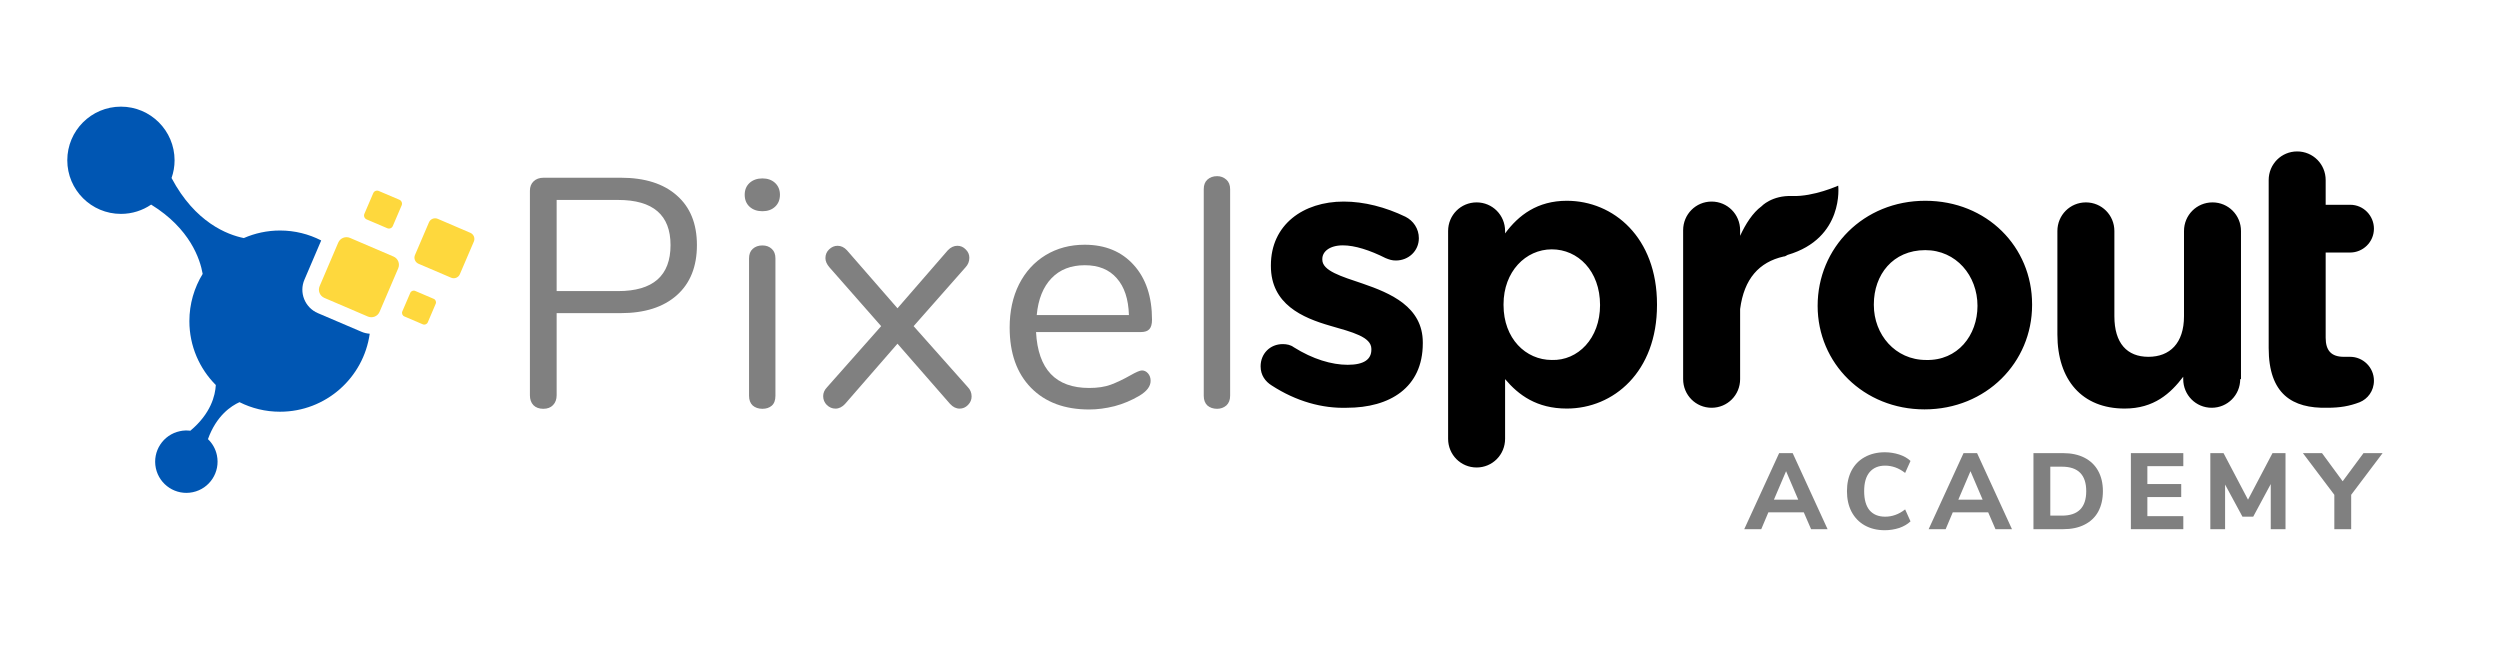
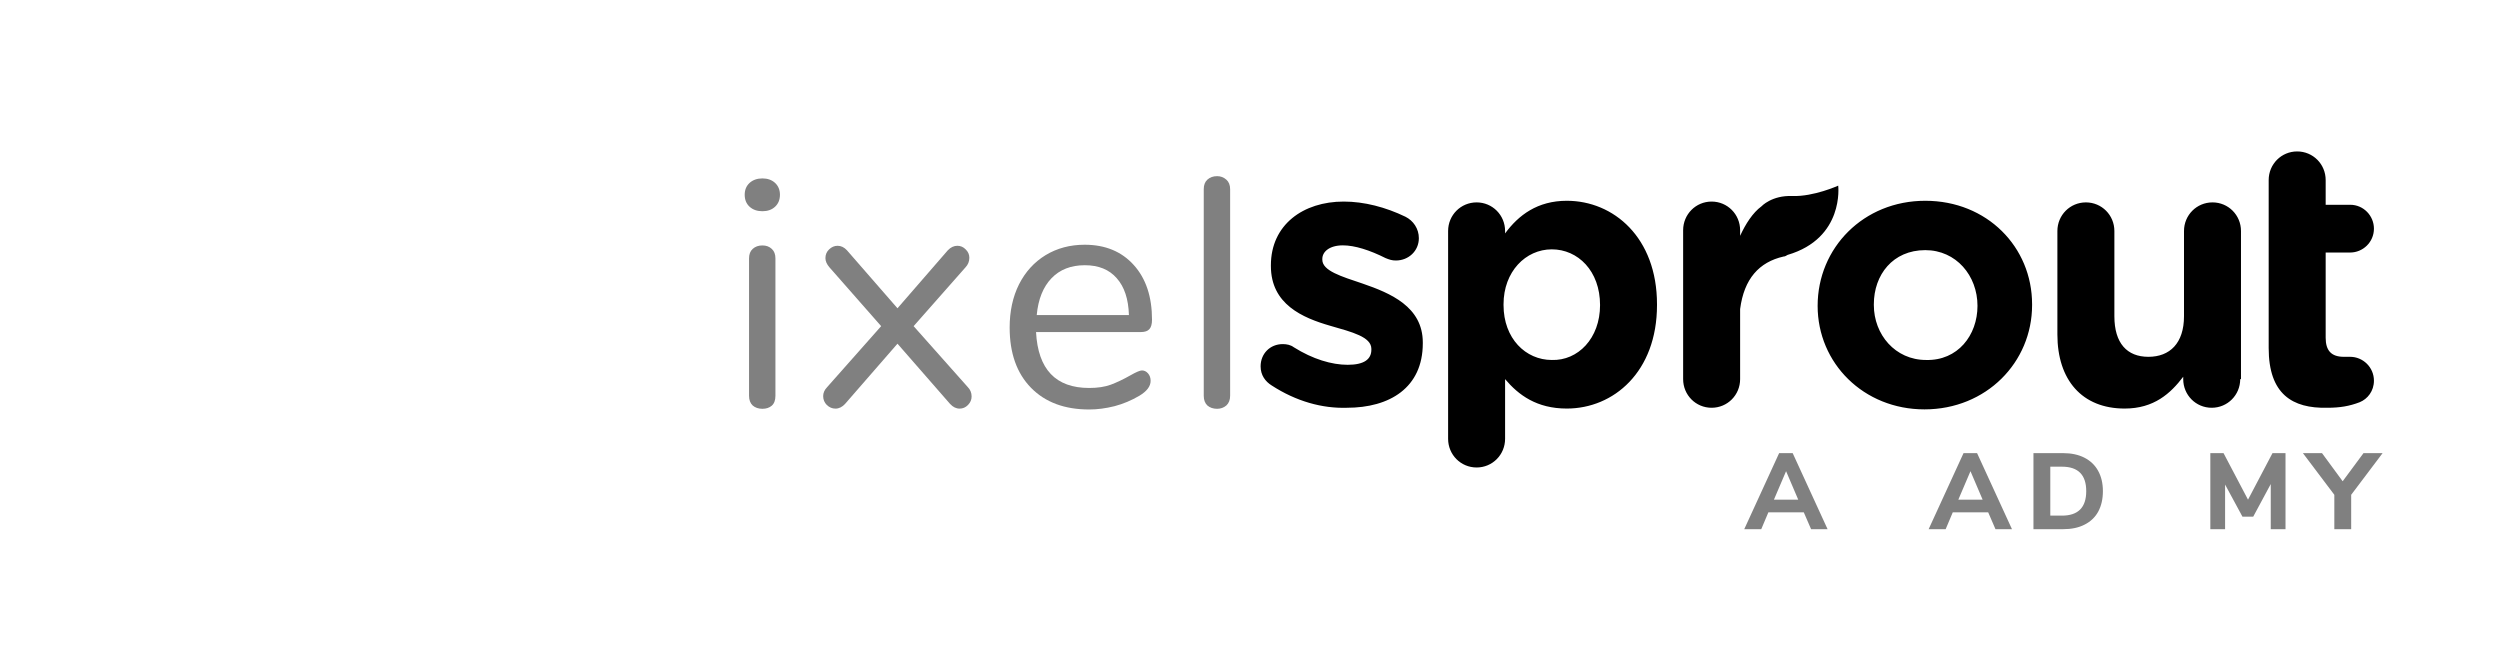
<svg xmlns="http://www.w3.org/2000/svg" width="300" viewBox="0 0 224.88 60" height="80" preserveAspectRatio="xMidYMid meet">
  <defs>
    <g />
    <clipPath id="cd3963616b">
      <path d="M 113 11.746 L 214.586 11.746 L 214.586 42.477 L 113 42.477 Z M 113 11.746 " clip-rule="nonzero" />
    </clipPath>
    <clipPath id="9a45246002">
-       <path d="M 5.996 9.598 L 34 9.598 L 34 44.828 L 5.996 44.828 Z M 5.996 9.598 " clip-rule="nonzero" />
-     </clipPath>
+       </clipPath>
    <clipPath id="575d393b38">
-       <path d="M 28 17 L 42.715 17 L 42.715 30 L 28 30 Z M 28 17 " clip-rule="nonzero" />
-     </clipPath>
+       </clipPath>
  </defs>
  <g clip-path="url(#cd3963616b)">
    <path fill="#000000" d="M 114.391 34.691 C 113.82 34.336 113.395 33.762 113.395 32.973 C 113.395 31.828 114.246 30.969 115.387 30.969 C 115.742 30.969 116.098 31.039 116.383 31.254 C 118.094 32.328 119.801 32.832 121.227 32.832 C 122.723 32.832 123.363 32.328 123.363 31.469 L 123.363 31.398 C 123.363 30.324 121.652 29.891 119.66 29.32 C 117.168 28.602 114.32 27.383 114.32 23.945 L 114.32 23.875 C 114.32 20.219 117.238 18.141 120.871 18.141 C 122.723 18.141 124.645 18.645 126.426 19.504 C 127.137 19.859 127.637 20.578 127.637 21.438 C 127.637 22.582 126.711 23.445 125.57 23.445 C 125.215 23.445 125 23.371 124.645 23.23 C 123.219 22.512 121.867 22.082 120.801 22.082 C 119.59 22.082 118.949 22.656 118.949 23.301 L 118.949 23.371 C 118.949 24.375 120.656 24.875 122.578 25.523 C 125.07 26.383 127.992 27.598 127.992 30.824 L 127.992 30.895 C 127.992 34.906 125 36.699 121.156 36.699 C 118.949 36.77 116.598 36.125 114.391 34.691 Z M 143.945 27.457 C 143.945 24.375 141.949 22.441 139.602 22.441 C 137.25 22.441 135.258 24.445 135.258 27.383 L 135.258 27.457 C 135.258 30.465 137.25 32.398 139.602 32.398 C 141.949 32.473 143.945 30.465 143.945 27.457 Z M 130.27 20.793 C 130.27 19.359 131.41 18.215 132.836 18.215 C 134.258 18.215 135.398 19.359 135.398 20.793 L 135.398 21.008 C 136.609 19.359 138.316 18.07 140.953 18.07 C 145.156 18.07 149.07 21.367 149.07 27.383 L 149.07 27.457 C 149.07 33.477 145.156 36.77 140.953 36.77 C 138.246 36.77 136.609 35.555 135.398 34.121 L 135.398 39.492 C 135.398 40.926 134.258 42.074 132.836 42.074 C 131.41 42.074 130.27 40.926 130.27 39.492 Z M 177.914 27.527 C 177.914 24.805 175.992 22.512 173.215 22.512 C 170.293 22.512 168.586 24.734 168.586 27.383 L 168.586 27.457 C 168.586 30.105 170.508 32.398 173.285 32.398 C 176.133 32.473 177.914 30.18 177.914 27.527 Z M 163.527 27.527 C 163.527 22.297 167.66 18.07 173.215 18.07 C 178.77 18.07 182.828 22.227 182.828 27.383 L 182.828 27.457 C 182.828 32.613 178.699 36.844 173.145 36.844 C 167.66 36.844 163.527 32.688 163.527 27.527 Z M 201.559 34.121 C 201.559 35.555 200.418 36.699 198.992 36.699 C 197.57 36.699 196.43 35.555 196.43 34.121 L 196.43 33.906 C 195.289 35.41 193.797 36.77 191.16 36.77 C 187.316 36.77 185.105 34.191 185.105 30.105 L 185.105 20.793 C 185.105 19.359 186.246 18.215 187.672 18.215 C 189.094 18.215 190.234 19.359 190.234 20.793 L 190.234 28.461 C 190.234 30.895 191.375 32.113 193.297 32.113 C 195.219 32.113 196.5 30.895 196.5 28.461 L 196.5 20.793 C 196.5 19.359 197.641 18.215 199.066 18.215 C 200.488 18.215 201.629 19.359 201.629 20.793 L 201.629 34.121 Z M 204.121 31.324 L 204.121 16.207 C 204.121 14.773 205.262 13.629 206.684 13.629 C 208.109 13.629 209.25 14.773 209.25 16.207 L 209.25 18.43 L 211.457 18.43 C 212.668 18.43 213.594 19.43 213.594 20.578 C 213.594 21.797 212.598 22.727 211.457 22.727 L 209.25 22.727 L 209.25 30.395 C 209.25 31.539 209.746 32.113 210.887 32.113 L 211.457 32.113 C 212.598 32.113 213.594 33.047 213.594 34.262 C 213.594 35.195 213.023 35.91 212.312 36.199 C 211.387 36.555 210.531 36.699 209.391 36.699 C 206.258 36.77 204.121 35.48 204.121 31.324 Z M 224.133 36.77 C 221.641 36.77 218.934 35.77 217.012 34.191 L 218.293 32.328 C 220.145 33.762 222.211 34.551 224.277 34.551 C 226.34 34.551 227.836 33.477 227.836 31.828 L 227.836 31.754 C 227.836 30.035 225.77 29.32 223.562 28.676 C 220.855 27.887 217.867 26.953 217.867 23.801 L 217.867 23.73 C 217.867 20.723 220.359 18.785 223.707 18.785 C 225.844 18.785 228.121 19.504 229.902 20.723 L 228.762 22.656 C 227.195 21.582 225.344 21.008 223.633 21.008 C 221.57 21.008 220.289 22.082 220.289 23.516 L 220.289 23.586 C 220.289 25.234 222.426 25.879 224.703 26.598 C 227.336 27.383 230.258 28.461 230.258 31.539 L 230.258 31.613 C 230.258 34.836 227.551 36.77 224.133 36.77 Z M 241.297 21.008 C 237.523 21.008 234.957 24.016 234.957 27.742 C 234.957 31.539 237.664 34.551 241.297 34.551 C 245 34.551 247.633 31.539 247.633 27.812 C 247.633 24.016 244.93 21.008 241.297 21.008 Z M 241.297 36.844 C 236.098 36.844 232.324 32.758 232.324 27.812 C 232.324 22.871 236.098 18.715 241.367 18.715 C 246.566 18.715 250.34 22.797 250.34 27.742 C 250.34 32.688 246.496 36.844 241.297 36.844 Z M 261.023 36.844 C 255.965 36.844 252.191 32.688 252.191 27.812 C 252.191 22.871 255.965 18.715 261.023 18.715 C 264.297 18.715 266.363 20.074 267.93 21.797 L 266.223 23.586 C 264.867 22.152 263.301 20.938 260.953 20.938 C 257.461 20.938 254.754 23.945 254.754 27.672 C 254.754 31.469 257.461 34.477 261.094 34.477 C 263.301 34.477 265.012 33.402 266.363 31.898 L 268 33.477 C 266.363 35.41 264.297 36.844 261.023 36.844 Z M 270.922 36.414 L 270.922 19.074 L 273.484 19.074 L 273.484 36.414 Z M 270.707 15.273 L 270.707 12.41 L 273.629 12.41 L 273.629 15.273 Z M 279.039 31.254 C 279.039 33.477 281.035 34.766 283.383 34.766 C 286.59 34.766 289.152 32.832 289.152 30.035 L 289.152 28.387 C 287.871 28.031 286.16 27.672 284.098 27.672 C 280.891 27.672 279.039 29.031 279.039 31.254 Z M 278.754 22.367 L 277.973 20.219 C 279.895 19.359 281.746 18.785 284.238 18.785 C 288.938 18.785 291.574 21.223 291.574 25.738 L 291.574 36.34 L 289.082 36.34 L 289.082 33.691 C 287.871 35.266 285.879 36.699 282.816 36.699 C 279.609 36.699 276.406 34.906 276.406 31.254 C 276.406 27.527 279.395 25.594 283.812 25.594 C 286.02 25.594 287.586 25.879 289.152 26.309 L 289.152 25.738 C 289.152 22.582 287.23 21.008 284.027 21.008 C 281.961 21.152 280.395 21.652 278.754 22.367 Z M 295.633 36.414 L 295.633 11.906 L 298.199 11.906 L 298.199 36.414 Z M 165.379 16.707 C 165.379 16.707 163.172 17.711 161.25 17.641 C 159.398 17.566 158.473 18.57 158.473 18.57 C 157.688 19.145 157.047 20.148 156.551 21.223 L 156.551 20.723 C 156.551 19.289 155.41 18.141 153.984 18.141 C 152.562 18.141 151.422 19.289 151.422 20.723 L 151.422 34.121 C 151.422 35.555 152.562 36.699 153.984 36.699 C 155.41 36.699 156.551 35.555 156.551 34.121 L 156.551 27.812 C 156.906 25.09 158.258 23.586 160.465 23.086 C 160.609 23.086 160.68 23.016 160.824 22.941 C 165.949 21.438 165.379 16.707 165.379 16.707 Z M 165.379 16.707 " fill-opacity="1" fill-rule="nonzero" />
  </g>
  <g fill="#808080" fill-opacity="1">
    <g transform="translate(45.085, 36.651)">
      <g>
-         <path d="M 3.75 0.141 C 3.375 0.141 3.078 0.031 2.859 -0.188 C 2.648 -0.414 2.547 -0.711 2.547 -1.078 L 2.547 -19.484 C 2.547 -19.836 2.656 -20.117 2.875 -20.328 C 3.102 -20.547 3.406 -20.656 3.781 -20.656 L 10.719 -20.656 C 12.883 -20.656 14.566 -20.125 15.766 -19.062 C 16.973 -18.008 17.578 -16.52 17.578 -14.594 C 17.578 -12.656 16.973 -11.148 15.766 -10.078 C 14.555 -9.004 12.875 -8.469 10.719 -8.469 L 4.953 -8.469 L 4.953 -1.078 C 4.953 -0.711 4.844 -0.414 4.625 -0.188 C 4.414 0.031 4.125 0.141 3.75 0.141 Z M 10.484 -10.453 C 13.629 -10.453 15.203 -11.832 15.203 -14.594 C 15.203 -17.301 13.629 -18.656 10.484 -18.656 L 4.953 -18.656 L 4.953 -10.453 Z M 10.484 -10.453 " />
-       </g>
+         </g>
    </g>
  </g>
  <g fill="#808080" fill-opacity="1">
    <g transform="translate(65.151, 36.651)">
      <g>
        <path d="M 3.406 0.141 C 3.051 0.141 2.758 0.039 2.531 -0.156 C 2.312 -0.363 2.203 -0.656 2.203 -1.031 L 2.203 -13.391 C 2.203 -13.766 2.312 -14.051 2.531 -14.25 C 2.758 -14.457 3.051 -14.562 3.406 -14.562 C 3.75 -14.562 4.031 -14.457 4.25 -14.25 C 4.469 -14.051 4.578 -13.766 4.578 -13.391 L 4.578 -1.031 C 4.578 -0.633 4.469 -0.336 4.25 -0.141 C 4.031 0.047 3.75 0.141 3.406 0.141 Z M 3.406 -17.641 C 2.938 -17.641 2.551 -17.773 2.25 -18.047 C 1.957 -18.316 1.812 -18.676 1.812 -19.125 C 1.812 -19.562 1.957 -19.914 2.25 -20.188 C 2.551 -20.457 2.938 -20.594 3.406 -20.594 C 3.875 -20.594 4.254 -20.457 4.547 -20.188 C 4.836 -19.914 4.984 -19.562 4.984 -19.125 C 4.984 -18.676 4.836 -18.316 4.547 -18.047 C 4.254 -17.773 3.875 -17.641 3.406 -17.641 Z M 3.406 -17.641 " />
      </g>
    </g>
  </g>
  <g fill="#808080" fill-opacity="1">
    <g transform="translate(73.119, 36.651)">
      <g>
        <path d="M 13.922 -1.812 C 14.148 -1.582 14.266 -1.301 14.266 -0.969 C 14.266 -0.676 14.156 -0.422 13.938 -0.203 C 13.727 0.016 13.477 0.125 13.188 0.125 C 12.875 0.125 12.586 -0.016 12.328 -0.297 L 7.594 -5.719 L 2.875 -0.297 C 2.613 -0.016 2.328 0.125 2.016 0.125 C 1.723 0.125 1.461 0.016 1.234 -0.203 C 1.016 -0.422 0.906 -0.688 0.906 -1 C 0.906 -1.289 1.023 -1.562 1.266 -1.812 L 6.125 -7.297 L 1.469 -12.594 C 1.227 -12.875 1.109 -13.148 1.109 -13.422 C 1.109 -13.734 1.219 -13.992 1.438 -14.203 C 1.664 -14.422 1.922 -14.531 2.203 -14.531 C 2.516 -14.531 2.797 -14.395 3.047 -14.125 L 7.594 -8.906 L 12.125 -14.125 C 12.383 -14.395 12.672 -14.531 12.984 -14.531 C 13.273 -14.531 13.523 -14.422 13.734 -14.203 C 13.953 -13.992 14.062 -13.742 14.062 -13.453 C 14.062 -13.117 13.945 -12.832 13.719 -12.594 L 9.047 -7.297 Z M 13.922 -1.812 " />
      </g>
    </g>
  </g>
  <g fill="#808080" fill-opacity="1">
    <g transform="translate(89.465, 36.651)">
      <g>
        <path d="M 13.25 -3.312 C 13.457 -3.312 13.641 -3.223 13.797 -3.047 C 13.953 -2.867 14.031 -2.645 14.031 -2.375 C 14.031 -1.883 13.691 -1.438 13.016 -1.031 C 12.305 -0.613 11.562 -0.301 10.781 -0.094 C 10 0.102 9.238 0.203 8.5 0.203 C 6.289 0.203 4.547 -0.445 3.266 -1.75 C 1.984 -3.062 1.344 -4.867 1.344 -7.172 C 1.344 -8.641 1.625 -9.938 2.188 -11.062 C 2.758 -12.188 3.555 -13.062 4.578 -13.688 C 5.609 -14.312 6.781 -14.625 8.094 -14.625 C 9.945 -14.625 11.422 -14.016 12.516 -12.797 C 13.609 -11.586 14.156 -9.945 14.156 -7.875 C 14.156 -7.488 14.078 -7.207 13.922 -7.031 C 13.766 -6.852 13.508 -6.766 13.156 -6.766 L 3.719 -6.766 C 3.895 -3.41 5.488 -1.734 8.5 -1.734 C 9.258 -1.734 9.91 -1.832 10.453 -2.031 C 11.004 -2.238 11.594 -2.52 12.219 -2.875 C 12.727 -3.164 13.07 -3.312 13.25 -3.312 Z M 8.109 -12.781 C 6.859 -12.781 5.859 -12.391 5.109 -11.609 C 4.359 -10.828 3.914 -9.723 3.781 -8.297 L 12.078 -8.297 C 12.035 -9.734 11.672 -10.836 10.984 -11.609 C 10.305 -12.391 9.348 -12.781 8.109 -12.781 Z M 8.109 -12.781 " />
      </g>
    </g>
  </g>
  <g fill="#808080" fill-opacity="1">
    <g transform="translate(106.074, 36.651)">
      <g>
        <path d="M 3.406 0.141 C 3.051 0.141 2.758 0.039 2.531 -0.156 C 2.312 -0.363 2.203 -0.656 2.203 -1.031 L 2.203 -19.625 C 2.203 -20 2.312 -20.285 2.531 -20.484 C 2.758 -20.691 3.051 -20.797 3.406 -20.797 C 3.727 -20.797 4.004 -20.691 4.234 -20.484 C 4.461 -20.285 4.578 -20 4.578 -19.625 L 4.578 -1.031 C 4.578 -0.656 4.461 -0.363 4.234 -0.156 C 4.004 0.039 3.727 0.141 3.406 0.141 Z M 3.406 0.141 " />
      </g>
    </g>
  </g>
  <g clip-path="url(#9a45246002)">
    <path fill="#0056b3" d="M 5.996 14.426 C 5.996 17.09 8.156 19.25 10.824 19.25 C 11.832 19.25 12.77 18.941 13.543 18.414 C 17.07 20.59 17.957 23.359 18.18 24.652 C 17.422 25.891 16.984 27.344 16.984 28.902 C 16.984 31.145 17.895 33.18 19.363 34.652 C 19.312 35.586 18.926 37.215 17.07 38.766 C 16.766 38.727 16.449 38.734 16.133 38.805 C 14.613 39.125 13.645 40.613 13.965 42.133 C 14.289 43.648 15.777 44.621 17.297 44.297 C 18.812 43.977 19.781 42.488 19.461 40.969 C 19.34 40.395 19.051 39.898 18.656 39.523 C 19.414 37.406 20.746 36.531 21.496 36.195 C 22.594 36.746 23.828 37.055 25.141 37.055 C 29.258 37.055 32.66 34 33.215 30.035 C 32.957 30.016 32.703 29.961 32.465 29.855 L 28.543 28.18 C 27.98 27.938 27.547 27.492 27.316 26.922 C 27.09 26.355 27.098 25.73 27.34 25.168 L 28.848 21.641 C 27.734 21.07 26.477 20.746 25.141 20.746 C 23.98 20.746 22.879 20.992 21.883 21.426 C 20.414 21.129 17.504 20.031 15.379 16.02 C 15.555 15.52 15.652 14.984 15.652 14.426 C 15.648 11.758 13.488 9.598 10.824 9.598 C 8.156 9.598 5.996 11.758 5.996 14.426 Z M 5.996 14.426 " fill-opacity="1" fill-rule="nonzero" />
  </g>
  <g clip-path="url(#575d393b38)">
    <path fill="#fed83d" d="M 28.707 25.754 C 28.531 26.16 28.723 26.633 29.129 26.809 L 33.047 28.488 C 33.457 28.66 33.93 28.473 34.102 28.062 L 35.781 24.145 C 35.953 23.738 35.766 23.266 35.359 23.09 L 31.438 21.41 C 31.031 21.238 30.559 21.426 30.383 21.832 Z M 33.531 17.387 C 33.613 17.191 33.836 17.105 34.031 17.188 L 35.891 17.98 C 36.082 18.066 36.172 18.289 36.09 18.48 L 35.293 20.34 C 35.211 20.535 34.988 20.625 34.793 20.539 L 32.934 19.746 C 32.742 19.66 32.652 19.438 32.734 19.246 Z M 36.863 26.363 C 36.934 26.191 37.137 26.109 37.309 26.184 L 38.973 26.895 C 39.148 26.969 39.227 27.172 39.152 27.344 L 38.441 29.008 C 38.367 29.18 38.168 29.262 37.992 29.188 L 36.328 28.477 C 36.156 28.402 36.074 28.199 36.148 28.027 Z M 38.547 20.012 C 38.676 19.707 39.031 19.566 39.336 19.695 L 42.27 20.953 C 42.574 21.082 42.719 21.438 42.586 21.742 L 41.328 24.676 C 41.199 24.984 40.844 25.125 40.539 24.992 L 37.605 23.738 C 37.301 23.605 37.156 23.254 37.289 22.949 Z M 38.547 20.012 " fill-opacity="1" fill-rule="nonzero" />
  </g>
  <g fill="#808080" fill-opacity="1">
    <g transform="translate(157.031, 47.626)">
      <g>
        <path d="M 5.906 0 L 5.25 -1.516 L 2.062 -1.516 L 1.422 0 L -0.109 0 L 3.031 -6.844 L 4.25 -6.844 L 7.391 0 Z M 2.562 -2.656 L 4.75 -2.656 L 3.656 -5.219 Z M 2.562 -2.656 " />
      </g>
    </g>
  </g>
  <g fill="#808080" fill-opacity="1">
    <g transform="translate(165.683, 47.626)">
      <g>
-         <path d="M 3.891 0.094 C 3.203 0.094 2.598 -0.051 2.078 -0.344 C 1.566 -0.633 1.172 -1.047 0.891 -1.578 C 0.617 -2.109 0.484 -2.723 0.484 -3.422 C 0.484 -4.117 0.617 -4.734 0.891 -5.266 C 1.172 -5.797 1.566 -6.203 2.078 -6.484 C 2.598 -6.773 3.203 -6.922 3.891 -6.922 C 4.336 -6.922 4.77 -6.852 5.188 -6.719 C 5.602 -6.582 5.941 -6.391 6.203 -6.141 L 5.719 -5.062 C 5.426 -5.289 5.129 -5.457 4.828 -5.562 C 4.535 -5.664 4.234 -5.719 3.922 -5.719 C 3.316 -5.719 2.848 -5.52 2.516 -5.125 C 2.191 -4.738 2.031 -4.172 2.031 -3.422 C 2.031 -2.672 2.191 -2.098 2.516 -1.703 C 2.848 -1.316 3.316 -1.125 3.922 -1.125 C 4.234 -1.125 4.535 -1.176 4.828 -1.281 C 5.129 -1.383 5.426 -1.551 5.719 -1.781 L 6.203 -0.703 C 5.941 -0.453 5.602 -0.254 5.188 -0.109 C 4.77 0.023 4.336 0.094 3.891 0.094 Z M 3.891 0.094 " />
-       </g>
+         </g>
    </g>
  </g>
  <g fill="#808080" fill-opacity="1">
    <g transform="translate(173.627, 47.626)">
      <g>
        <path d="M 5.906 0 L 5.25 -1.516 L 2.062 -1.516 L 1.422 0 L -0.109 0 L 3.031 -6.844 L 4.25 -6.844 L 7.391 0 Z M 2.562 -2.656 L 4.75 -2.656 L 3.656 -5.219 Z M 2.562 -2.656 " />
      </g>
    </g>
  </g>
  <g fill="#808080" fill-opacity="1">
    <g transform="translate(182.279, 47.626)">
      <g>
        <path d="M 0.672 -6.844 L 3.344 -6.844 C 4.082 -6.844 4.719 -6.707 5.25 -6.438 C 5.789 -6.164 6.203 -5.773 6.484 -5.266 C 6.773 -4.754 6.922 -4.141 6.922 -3.422 C 6.922 -2.711 6.781 -2.098 6.5 -1.578 C 6.219 -1.066 5.805 -0.676 5.266 -0.406 C 4.734 -0.133 4.094 0 3.344 0 L 0.672 0 Z M 3.234 -1.219 C 4.691 -1.219 5.422 -1.953 5.422 -3.422 C 5.422 -4.891 4.691 -5.625 3.234 -5.625 L 2.188 -5.625 L 2.188 -1.219 Z M 3.234 -1.219 " />
      </g>
    </g>
  </g>
  <g fill="#808080" fill-opacity="1">
    <g transform="translate(191.047, 47.626)">
      <g>
-         <path d="M 0.672 0 L 0.672 -6.844 L 5.391 -6.844 L 5.391 -5.672 L 2.156 -5.672 L 2.156 -4.062 L 5.203 -4.062 L 5.203 -2.891 L 2.156 -2.891 L 2.156 -1.172 L 5.391 -1.172 L 5.391 0 Z M 0.672 0 " />
-       </g>
+         </g>
    </g>
  </g>
  <g fill="#808080" fill-opacity="1">
    <g transform="translate(198.167, 47.626)">
      <g>
        <path d="M 6.297 -6.844 L 7.469 -6.844 L 7.469 0 L 6.141 0 L 6.141 -4.062 L 4.562 -1.125 L 3.594 -1.125 L 2.031 -4.016 L 2.031 0 L 0.703 0 L 0.703 -6.844 L 1.891 -6.844 L 4.094 -2.656 Z M 6.297 -6.844 " />
      </g>
    </g>
  </g>
  <g fill="#808080" fill-opacity="1">
    <g transform="translate(207.702, 47.626)">
      <g>
        <path d="M 6.672 -6.844 L 3.844 -3.094 L 3.844 0 L 2.328 0 L 2.328 -3.094 L -0.5 -6.844 L 1.219 -6.844 L 3.078 -4.312 L 4.953 -6.844 Z M 6.672 -6.844 " />
      </g>
    </g>
  </g>
</svg>